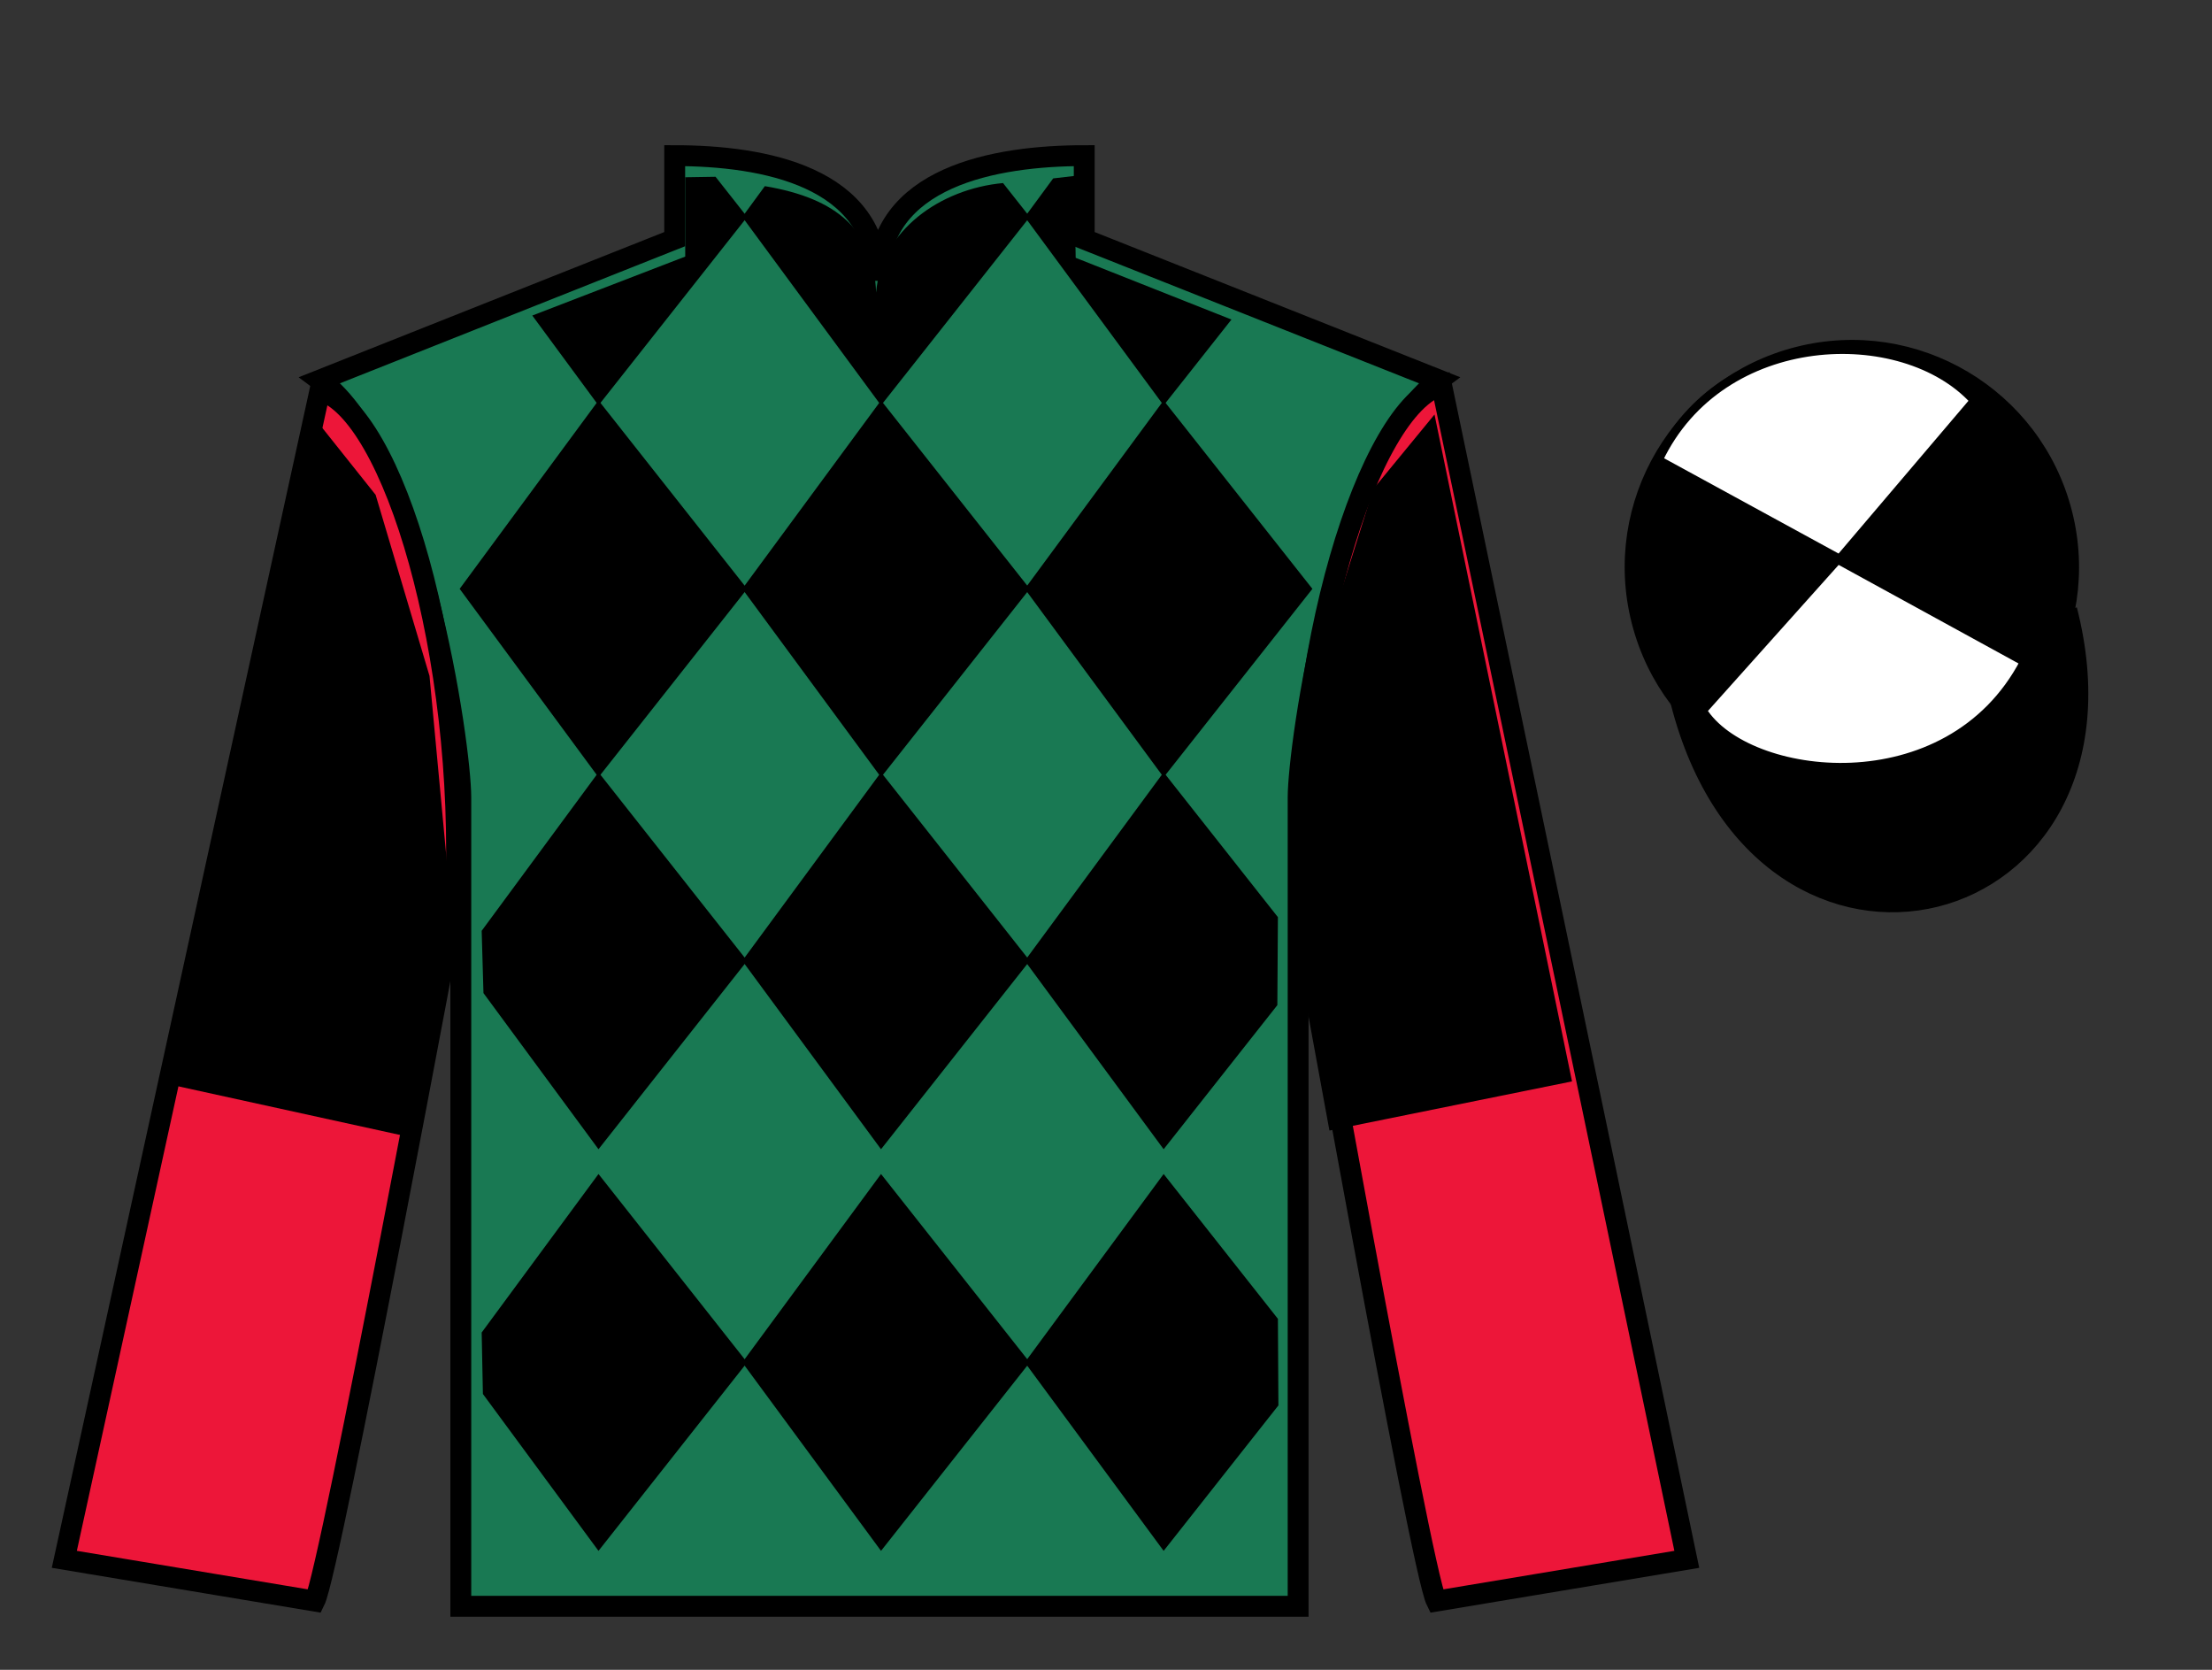
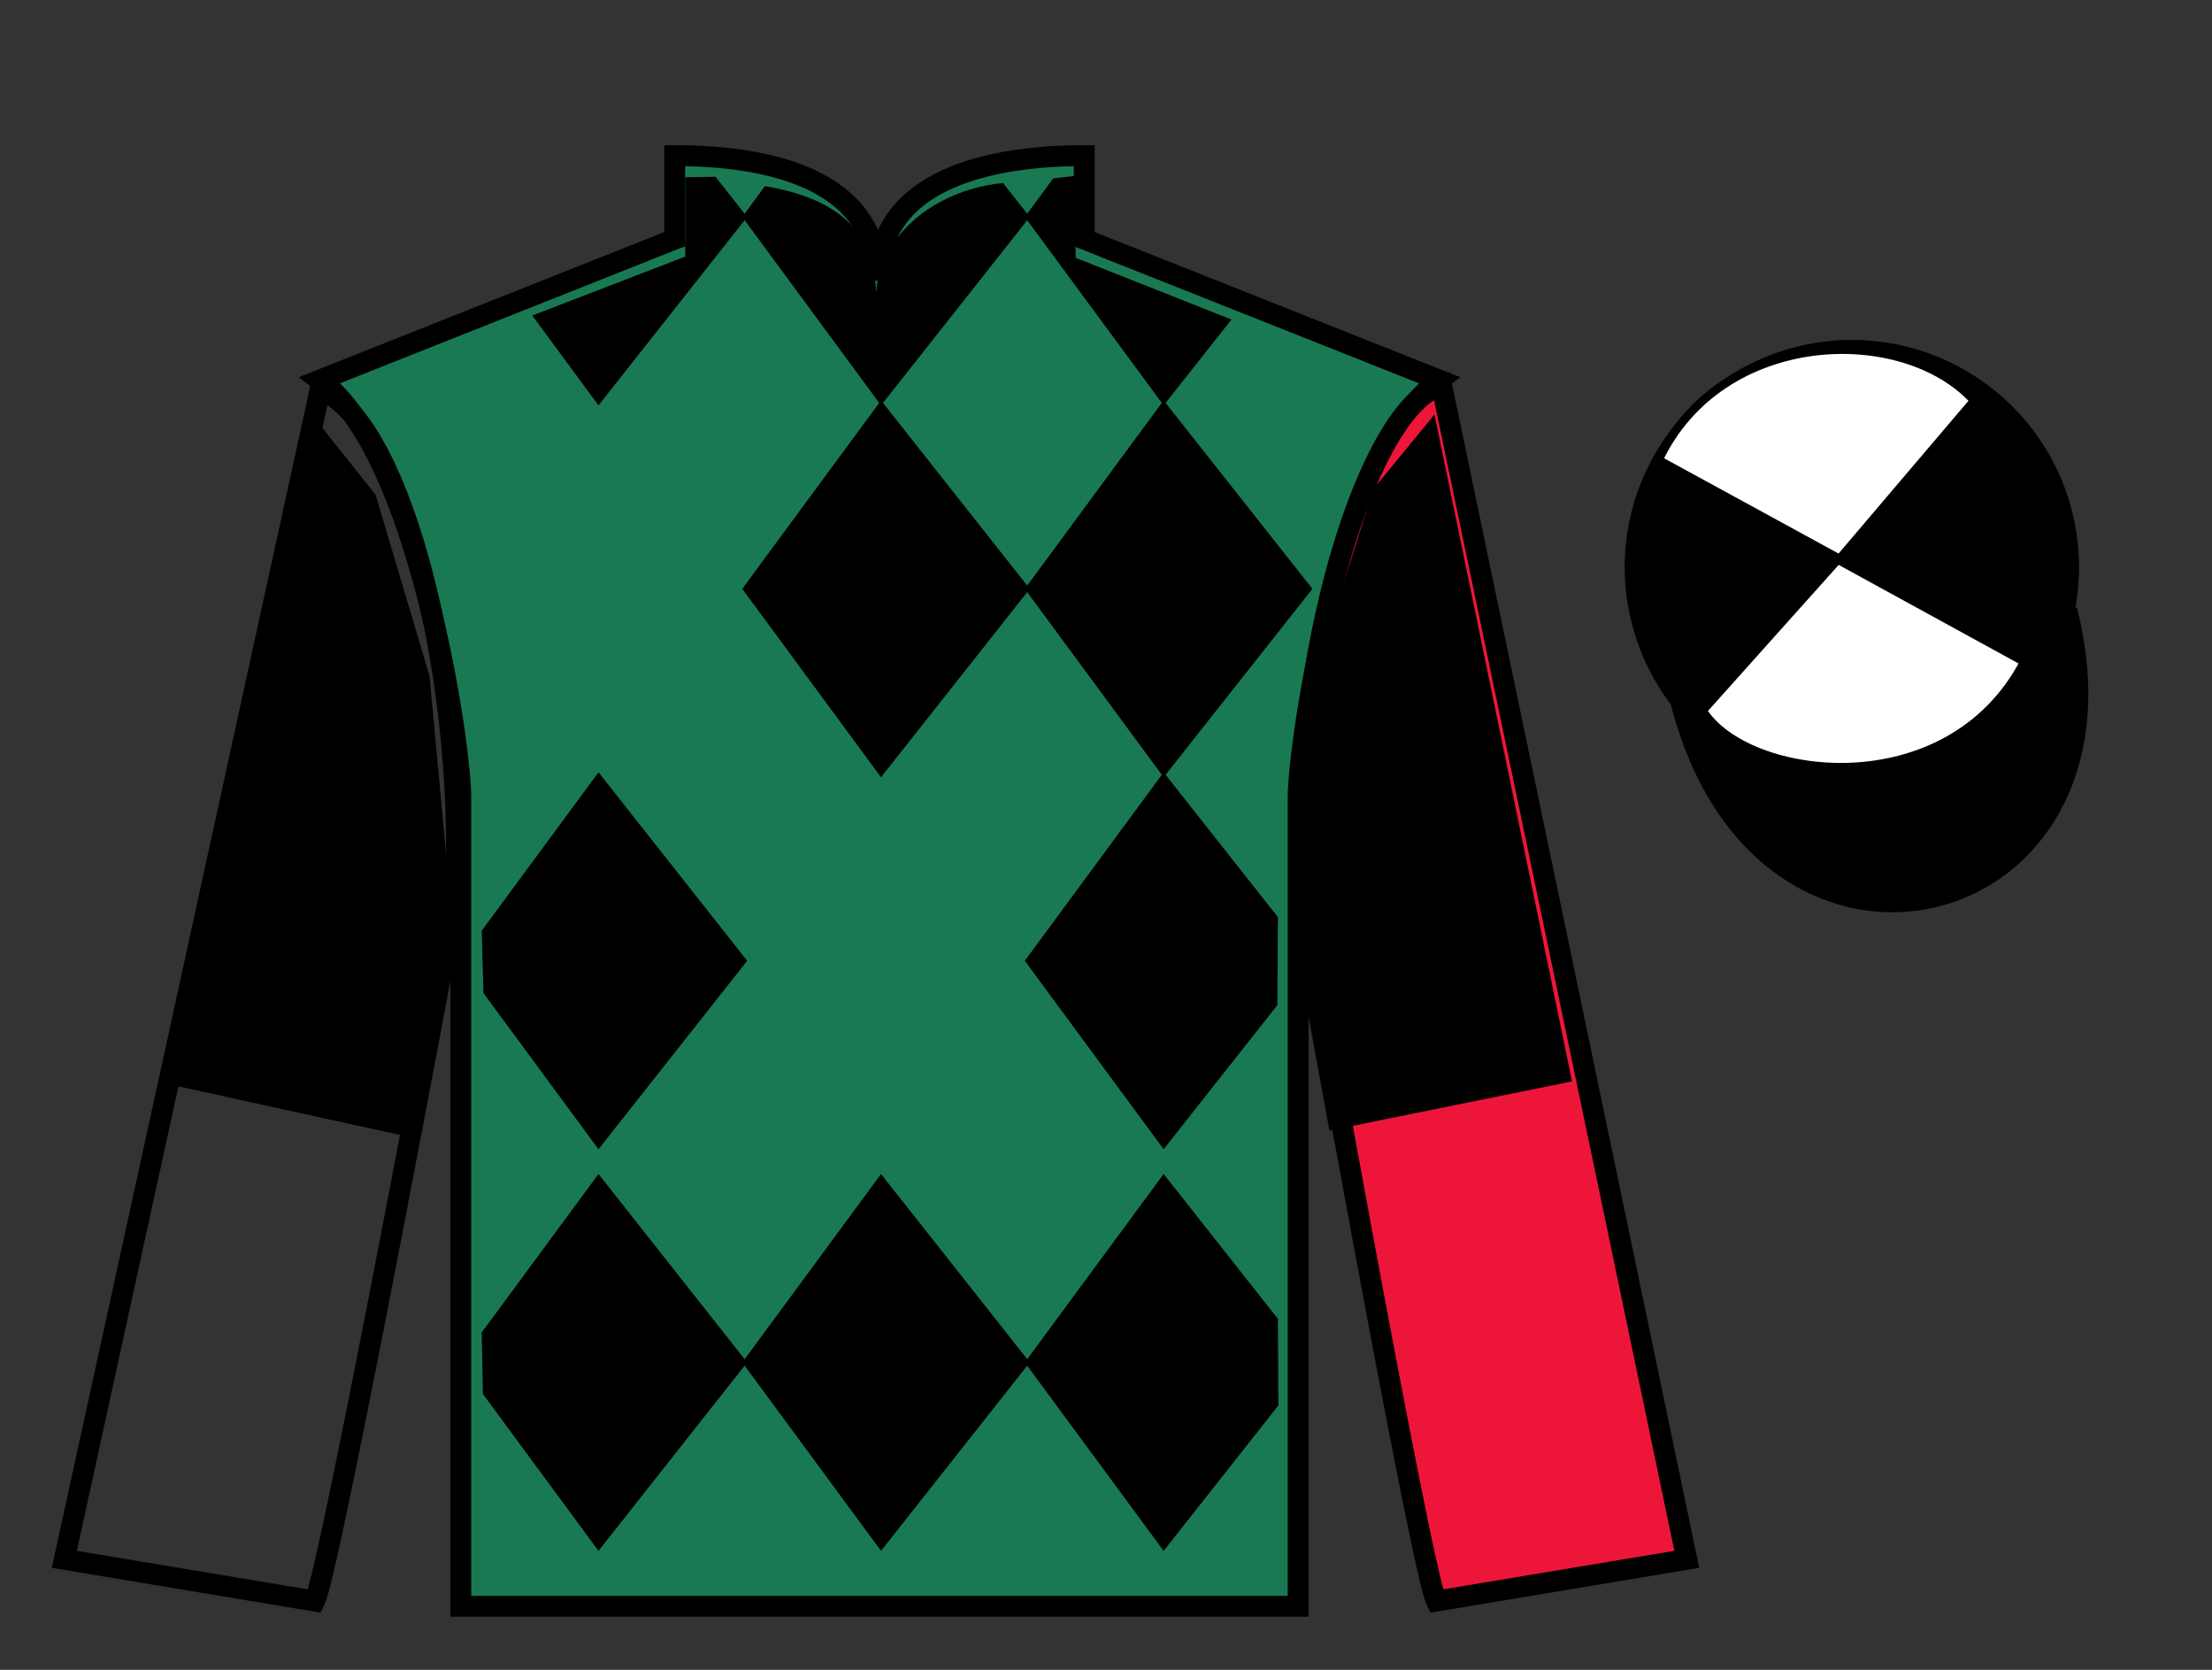
<svg xmlns="http://www.w3.org/2000/svg" width="106pt" height="80pt" viewBox="0 0 106 80" version="1.1">
  <rect x="0" y="0" width="106" height="80" fill="#333333" stroke="none" />
  <g id="surface0">
    <path style=" stroke:none;fill-rule:nonzero;fill:rgb(9.783%,47.64%,32.705%);fill-opacity:1;" d="M 32.332 7.457 L 32.332 11.457 L 15.332 18.207 C 20.082 21.707 22.082 35.707 22.082 38.207 C 22.082 40.707 22.082 76.957 22.082 76.957 L 62.207 76.957 C 62.207 76.957 62.207 40.707 62.207 38.207 C 62.207 35.707 64.207 21.707 68.957 18.207 L 51.957 11.457 L 51.957 7.457 C 47.695 7.457 42.07 8.457 42.07 13.457 C 42.07 8.457 36.598 7.457 32.332 7.457 " />
    <path style="fill:none;stroke-width:10;stroke-linecap:butt;stroke-linejoin:miter;stroke:rgb(0%,0%,0%);stroke-opacity:1;stroke-miterlimit:4;" d="M 323.32 725.43 L 323.32 685.43 L 153.32 617.93 C 200.82 582.93 220.82 442.93 220.82 417.93 C 220.82 392.93 220.82 30.43 220.82 30.43 L 622.07 30.43 C 622.07 30.43 622.07 392.93 622.07 417.93 C 622.07 442.93 642.07 582.93 689.57 617.93 L 519.57 685.43 L 519.57 725.43 C 476.953 725.43 420.703 715.43 420.703 665.43 C 420.703 715.43 365.977 725.43 323.32 725.43 Z M 323.32 725.43 " transform="matrix(0.1,0,0,-0.1,0,80)" />
-     <path style=" stroke:none;fill-rule:nonzero;fill:rgb(92.863%,8.783%,22.277%);fill-opacity:1;" d="M 15.082 76.707 C 15.832 75.207 21.832 42.957 21.832 42.957 C 22.332 31.457 18.832 19.707 15.332 18.707 L 3.082 74.707 L 15.082 76.707 " />
    <path style="fill:none;stroke-width:10;stroke-linecap:butt;stroke-linejoin:miter;stroke:rgb(0%,0%,0%);stroke-opacity:1;stroke-miterlimit:4;" d="M 150.82 32.93 C 158.32 47.93 218.32 370.43 218.32 370.43 C 223.32 485.43 188.32 602.93 153.32 612.93 L 30.82 52.93 L 150.82 32.93 Z M 150.82 32.93 " transform="matrix(0.1,0,0,-0.1,0,80)" />
    <path style=" stroke:none;fill-rule:nonzero;fill:rgb(92.863%,8.783%,22.277%);fill-opacity:1;" d="M 80.832 74.707 L 69.082 18.457 C 65.582 19.457 61.832 31.457 62.332 42.957 C 62.332 42.957 68.082 75.207 68.832 76.707 L 80.832 74.707 " />
    <path style="fill:none;stroke-width:10;stroke-linecap:butt;stroke-linejoin:miter;stroke:rgb(0%,0%,0%);stroke-opacity:1;stroke-miterlimit:4;" d="M 808.32 52.93 L 690.82 615.43 C 655.82 605.43 618.32 485.43 623.32 370.43 C 623.32 370.43 680.82 47.93 688.32 32.93 L 808.32 52.93 Z M 808.32 52.93 " transform="matrix(0.1,0,0,-0.1,0,80)" />
    <path style=" stroke:none;fill-rule:nonzero;fill:rgb(0%,0%,0%);fill-opacity:1;" d="M 91.312 37.234 C 96.867 35.816 100.223 30.16 98.805 24.605 C 97.387 19.047 91.734 15.691 86.176 17.109 C 80.617 18.527 77.262 24.184 78.68 29.738 C 80.098 35.297 85.754 38.652 91.312 37.234 " />
    <path style="fill:none;stroke-width:10;stroke-linecap:butt;stroke-linejoin:miter;stroke:rgb(0%,0%,0%);stroke-opacity:1;stroke-miterlimit:4;" d="M 913.125 427.656 C 968.672 441.836 1002.227 498.398 988.047 553.945 C 973.867 609.531 917.344 643.086 861.758 628.906 C 806.172 614.727 772.617 558.164 786.797 502.617 C 800.977 447.031 857.539 413.477 913.125 427.656 Z M 913.125 427.656 " transform="matrix(0.1,0,0,-0.1,0,80)" />
    <path style="fill-rule:nonzero;fill:rgb(0%,0%,0%);fill-opacity:1;stroke-width:10;stroke-linecap:butt;stroke-linejoin:miter;stroke:rgb(0%,0%,0%);stroke-opacity:1;stroke-miterlimit:4;" d="M 805.508 463.828 C 845.234 308.203 1029.18 355.781 990.391 507.773 " transform="matrix(0.1,0,0,-0.1,0,80)" />
    <path style=" stroke:none;fill-rule:nonzero;fill:rgb(0%,0%,0%);fill-opacity:1;" d="M 48.066 8.77 L 49.348 10.395 L 42.219 19.422 L 35.57 10.395 L 36.652 8.918 C 40.141 9.504 41.863 11.047 41.984 14.016 C 42.219 11.047 45.062 9.047 48.066 8.77 " />
-     <path style=" stroke:none;fill-rule:nonzero;fill:rgb(0%,0%,0%);fill-opacity:1;" d="M 28.68 19.184 L 22.027 28.211 L 28.68 37.238 L 35.805 28.211 L 28.68 19.184 " />
    <path style=" stroke:none;fill-rule:nonzero;fill:rgb(0%,0%,0%);fill-opacity:1;" d="M 42.219 19.184 L 35.57 28.211 L 42.219 37.238 L 49.348 28.211 L 42.219 19.184 " />
    <path style=" stroke:none;fill-rule:nonzero;fill:rgb(0%,0%,0%);fill-opacity:1;" d="M 55.762 19.184 L 49.109 28.211 L 55.762 37.238 L 62.891 28.211 L 55.762 19.184 " />
    <path style=" stroke:none;fill-rule:nonzero;fill:rgb(0%,0%,0%);fill-opacity:1;" d="M 28.68 37 L 23.082 44.594 L 23.168 47.578 L 28.68 55.059 L 35.805 46.031 L 28.68 37 " />
-     <path style=" stroke:none;fill-rule:nonzero;fill:rgb(0%,0%,0%);fill-opacity:1;" d="M 42.219 37 L 35.57 46.031 L 42.219 55.059 L 49.348 46.031 L 42.219 37 " />
    <path style=" stroke:none;fill-rule:nonzero;fill:rgb(0%,0%,0%);fill-opacity:1;" d="M 61.238 43.941 L 55.762 37 L 49.109 46.031 L 55.762 55.059 L 61.211 48.156 L 61.238 43.941 " />
    <path style=" stroke:none;fill-rule:nonzero;fill:rgb(0%,0%,0%);fill-opacity:1;" d="M 28.68 56.246 L 23.082 63.84 L 23.141 66.785 L 28.68 74.301 L 35.805 65.273 L 28.68 56.246 " />
    <path style=" stroke:none;fill-rule:nonzero;fill:rgb(0%,0%,0%);fill-opacity:1;" d="M 42.219 56.246 L 35.57 65.273 L 42.219 74.301 L 49.348 65.273 L 42.219 56.246 " />
    <path style=" stroke:none;fill-rule:nonzero;fill:rgb(0%,0%,0%);fill-opacity:1;" d="M 61.238 63.184 L 55.762 56.246 L 49.109 65.273 L 55.762 74.301 L 61.262 67.332 L 61.238 63.184 " />
    <path style=" stroke:none;fill-rule:nonzero;fill:rgb(0%,0%,0%);fill-opacity:1;" d="M 34.289 8.469 L 32.836 8.492 L 32.836 12.293 L 25.508 15.117 L 28.68 19.422 L 35.805 10.395 L 34.289 8.469 " />
    <path style=" stroke:none;fill-rule:nonzero;fill:rgb(0%,0%,0%);fill-opacity:1;" d="M 51.547 12.352 L 51.48 8.43 L 50.469 8.547 L 49.109 10.395 L 55.762 19.422 L 59.012 15.309 L 51.547 12.352 " />
    <path style=" stroke:none;fill-rule:nonzero;fill:rgb(100%,100%,100%);fill-opacity:1;" d="M 94.598 19.195 L 88.152 26.773 L 79.48 22.039 C 82.477 15.723 91.191 15.461 94.598 19.195 " />
-     <path style="fill:none;stroke-width:4;stroke-linecap:butt;stroke-linejoin:miter;stroke:rgb(0%,0%,0%);stroke-opacity:1;stroke-miterlimit:4;" d="M 945.977 608.047 L 881.523 532.266 L 794.805 579.609 C 824.766 642.773 911.914 645.391 945.977 608.047 Z M 945.977 608.047 " transform="matrix(0.1,0,0,-0.1,0,80)" />
+     <path style="fill:none;stroke-width:4;stroke-linecap:butt;stroke-linejoin:miter;stroke:rgb(0%,0%,0%);stroke-opacity:1;stroke-miterlimit:4;" d="M 945.977 608.047 L 881.523 532.266 L 794.805 579.609 C 824.766 642.773 911.914 645.391 945.977 608.047 Z " transform="matrix(0.1,0,0,-0.1,0,80)" />
    <path style=" stroke:none;fill-rule:nonzero;fill:rgb(100%,100%,100%);fill-opacity:1;" d="M 81.594 34.043 L 88.066 26.812 L 97 31.707 C 93.352 38.656 83.691 37.402 81.594 34.043 " />
    <path style="fill:none;stroke-width:4;stroke-linecap:butt;stroke-linejoin:miter;stroke:rgb(0%,0%,0%);stroke-opacity:1;stroke-miterlimit:4;" d="M 815.938 459.57 L 880.664 531.875 L 970 482.93 C 933.516 413.438 836.914 425.977 815.938 459.57 Z M 815.938 459.57 " transform="matrix(0.1,0,0,-0.1,0,80)" />
    <path style=" stroke:none;fill-rule:nonzero;fill:rgb(0%,0%,0%);fill-opacity:1;" d="M 19.617 54.473 L 21.68 44.148 L 20.582 32.383 L 18 23.707 L 15.121 20.094 L 8.035 51.934 L 19.617 54.473 " />
    <path style=" stroke:none;fill-rule:nonzero;fill:rgb(0%,0%,0%);fill-opacity:1;" d="M 63.707 54.164 L 61.809 43.809 L 63.09 32.062 L 65.809 23.43 L 68.742 19.859 L 75.332 51.809 L 63.707 54.164 " />
  </g>
</svg>